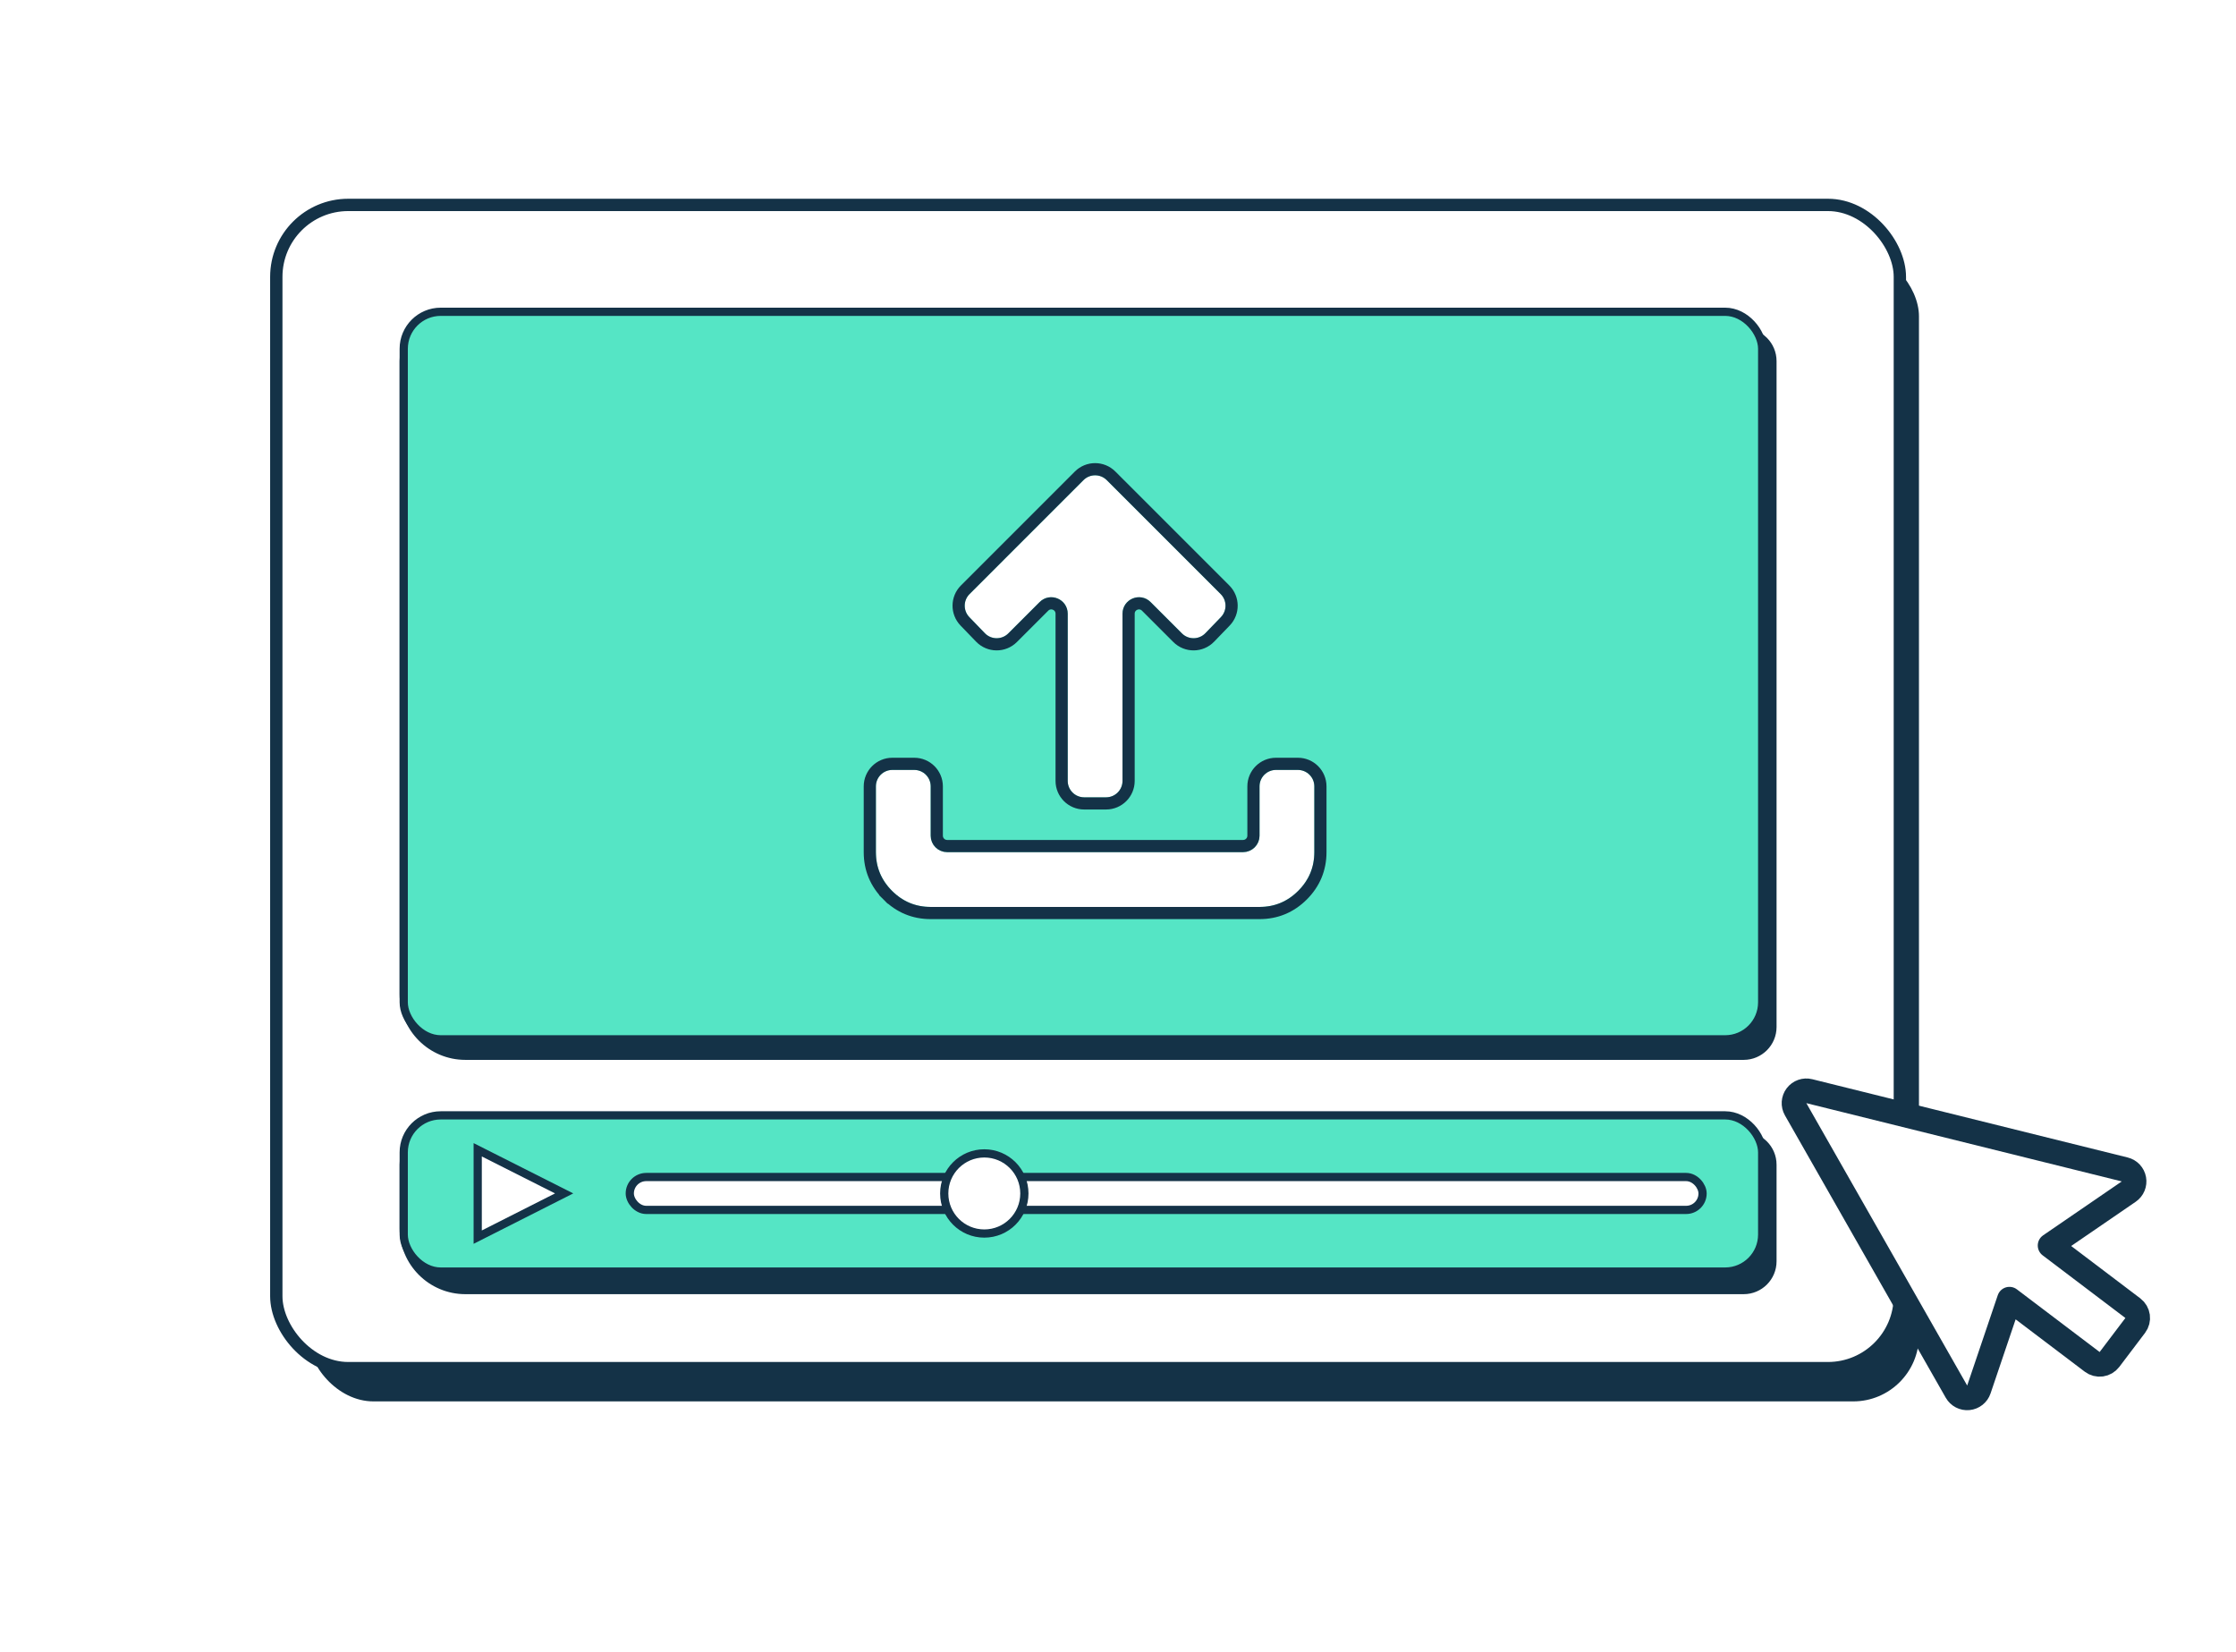
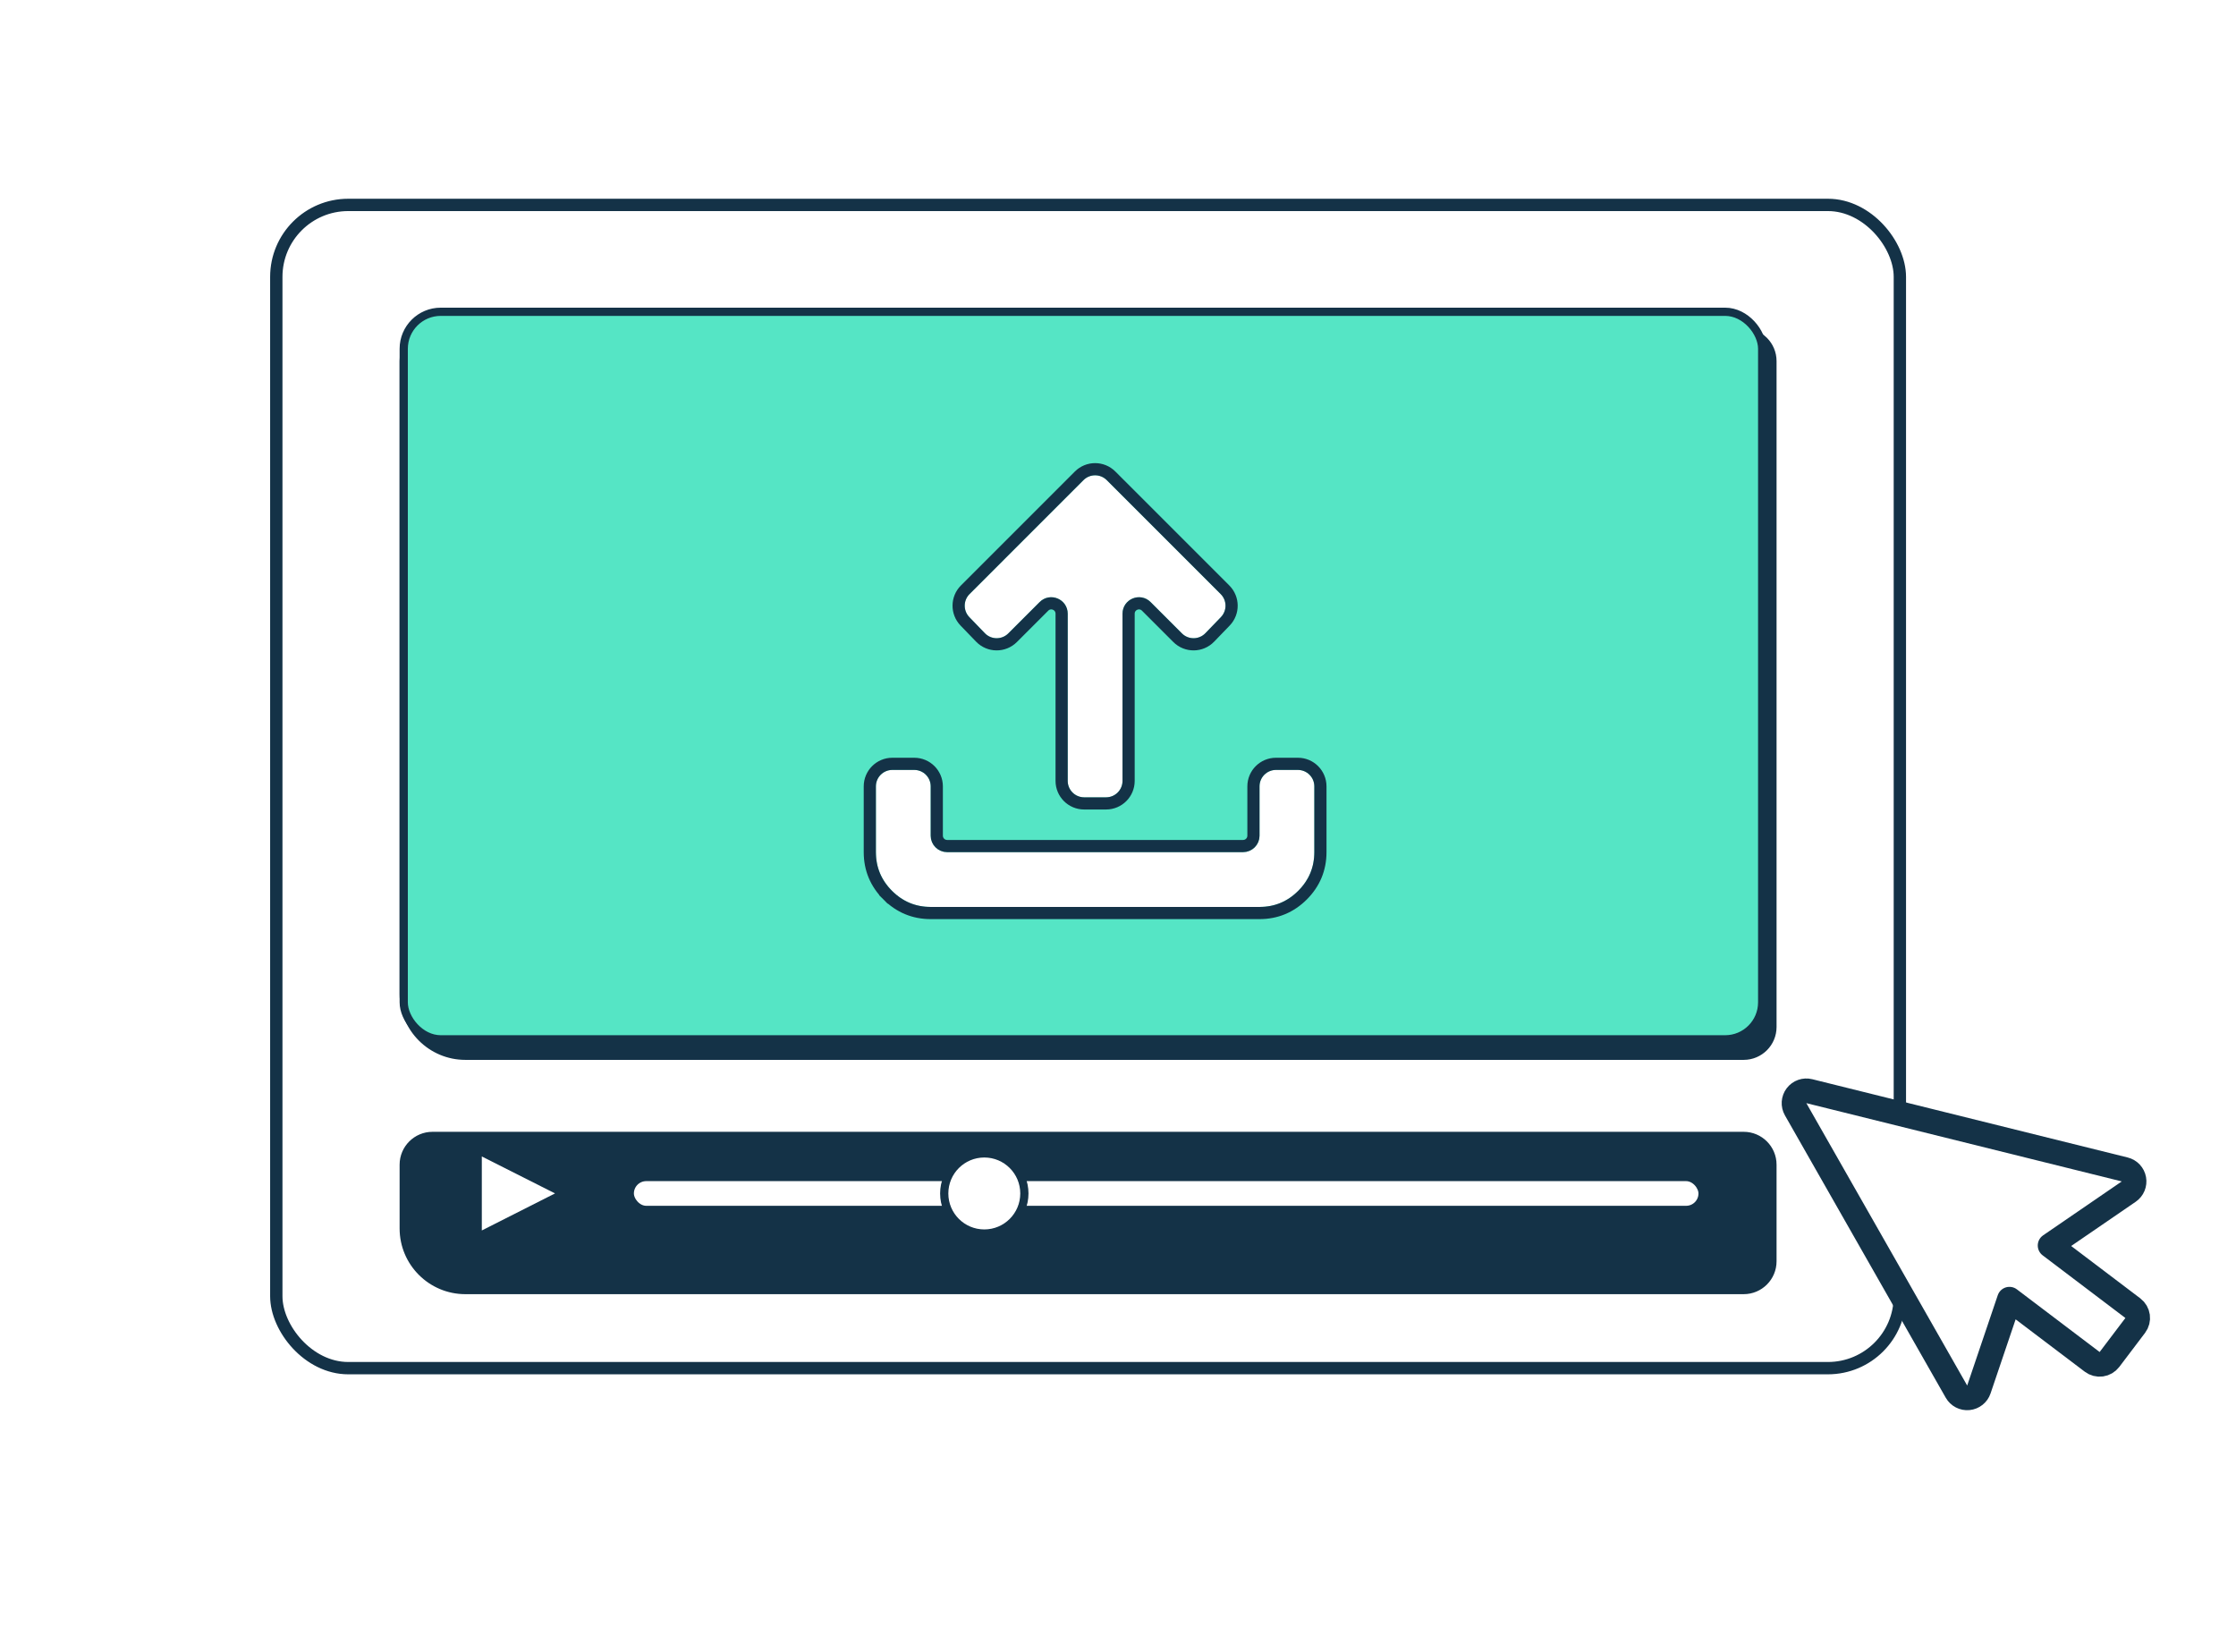
<svg xmlns="http://www.w3.org/2000/svg" width="272" height="201" viewBox="0 0 272 201" fill="none">
  <g clip-path="url(#clip0_4583_3158)">
-     <rect width="271" height="200" transform="translate(0.5 0.676)" fill="white" />
-     <rect x="37.434" y="30.469" width="196" height="140" rx="8" fill="#143247" />
    <rect x="33.611" y="24.926" width="197.5" height="141.5" rx="8.75" fill="white" stroke="#143247" stroke-width="1.5" />
    <path d="M48.611 141.676C48.611 139.467 50.402 137.676 52.611 137.676H212.111C214.32 137.676 216.111 139.467 216.111 141.676V153.426C216.111 155.635 214.32 157.426 212.111 157.426H56.611C52.193 157.426 48.611 153.844 48.611 149.426V141.676Z" fill="#143247" />
-     <rect x="49.111" y="135.676" width="165.25" height="19" rx="4.5" fill="#55E5C5" stroke="#143247" />
    <path d="M48.611 43.926C48.611 41.717 50.402 39.926 52.611 39.926H212.111C214.32 39.926 216.111 41.717 216.111 43.926V124.926C216.111 127.135 214.32 128.926 212.111 128.926H56.611C52.193 128.926 48.611 125.344 48.611 120.926V43.926Z" fill="#143247" />
    <rect x="49.111" y="37.926" width="165.25" height="88.5" rx="4.5" fill="#55E5C5" stroke="#143247" />
    <path d="M58.837 140.229L58.111 139.863V140.676V145.17V149.676V150.489L58.837 150.122L67.743 145.616L68.626 145.17L67.743 144.724L58.837 140.229Z" fill="white" stroke="#143247" />
    <rect x="76.611" y="143.176" width="130.5" height="4" rx="2" fill="white" stroke="#143247" />
    <circle cx="119.736" cy="145.176" r="4.875" fill="white" stroke="#143247" />
    <g filter="url(#filter0_d_4583_3158)">
      <path d="M130.402 95.508C129.297 95.508 128.402 94.612 128.402 93.508V73.17C128.402 71.388 126.247 70.495 124.987 71.755L121.174 75.569C120.384 76.359 119.098 76.348 118.321 75.543L116.433 73.588C115.676 72.803 115.687 71.556 116.458 70.785L130.321 56.922C131.102 56.141 132.368 56.141 133.149 56.922L147.012 70.785C147.783 71.556 147.794 72.803 147.037 73.588L145.149 75.543C144.372 76.348 143.087 76.359 142.296 75.569L138.483 71.755C137.223 70.495 135.068 71.388 135.068 73.17V93.508C135.068 94.612 134.173 95.508 133.068 95.508H130.402ZM111.735 108.841C109.902 108.841 108.332 108.188 107.027 106.883C105.721 105.577 105.068 104.008 105.068 102.174V94.174C105.068 93.07 105.964 92.174 107.068 92.174H109.735C110.84 92.174 111.735 93.07 111.735 94.174V100.174C111.735 101.279 112.63 102.174 113.735 102.174H149.735C150.84 102.174 151.735 101.279 151.735 100.174V94.174C151.735 93.07 152.63 92.174 153.735 92.174H156.402C157.506 92.174 158.402 93.07 158.402 94.174V102.174C158.402 104.008 157.749 105.577 156.443 106.883C155.138 108.188 153.568 108.841 151.735 108.841H111.735Z" fill="white" />
      <path d="M106.503 107.406L107.027 106.883L106.503 107.406C107.946 108.85 109.704 109.582 111.735 109.582H151.735C153.766 109.582 155.524 108.85 156.967 107.406C158.41 105.963 159.142 104.206 159.142 102.174V94.174C159.142 92.661 157.915 91.434 156.402 91.434H153.735C152.222 91.434 150.995 92.661 150.995 94.174V100.174C150.995 100.87 150.431 101.434 149.735 101.434H113.735C113.039 101.434 112.475 100.87 112.475 100.174V94.174C112.475 92.661 111.249 91.434 109.735 91.434H107.068C105.555 91.434 104.328 92.661 104.328 94.174V102.174C104.328 104.206 105.06 105.963 106.503 107.406ZM127.661 93.508C127.661 95.021 128.888 96.248 130.402 96.248H133.068C134.582 96.248 135.809 95.021 135.809 93.508V73.17C135.809 72.047 137.166 71.485 137.959 72.279L141.772 76.092C142.856 77.176 144.617 77.16 145.681 76.058L147.569 74.103C148.608 73.027 148.593 71.318 147.536 70.261L133.673 56.398C132.603 55.328 130.867 55.328 129.797 56.398L115.934 70.261C114.878 71.318 114.863 73.027 115.901 74.103L117.789 76.058C118.853 77.16 120.614 77.176 121.698 76.092L125.511 72.279C126.305 71.485 127.661 72.047 127.661 73.17V93.508Z" stroke="#143247" stroke-width="1.481" />
    </g>
    <path d="M249.385 151.506L258.951 144.949C259.438 144.615 259.684 144.026 259.579 143.445C259.474 142.863 259.038 142.398 258.464 142.256L220.096 132.734C219.513 132.589 218.901 132.806 218.539 133.284C218.176 133.762 218.134 134.41 218.431 134.932L237.997 169.283C238.289 169.796 238.856 170.09 239.444 170.034C240.032 169.977 240.532 169.581 240.721 169.022L244.44 158.036L254.506 165.659C254.823 165.899 255.222 166.003 255.616 165.949C256.01 165.894 256.367 165.685 256.607 165.368L259.741 161.23C260.241 160.57 260.111 159.629 259.45 159.129L249.385 151.506Z" fill="white" stroke="#143247" stroke-width="3" stroke-linejoin="round" />
  </g>
  <defs>
    <filter id="filter0_d_4583_3158" x="103.588" y="54.855" width="57.776" height="56.947" filterUnits="userSpaceOnUse" color-interpolation-filters="sRGB">
      <feFlood flood-opacity="0" result="BackgroundImageFix" />
      <feColorMatrix in="SourceAlpha" type="matrix" values="0 0 0 0 0 0 0 0 0 0 0 0 0 0 0 0 0 0 127 0" result="hardAlpha" />
      <feOffset dx="1.481" dy="1.481" />
      <feComposite in2="hardAlpha" operator="out" />
      <feColorMatrix type="matrix" values="0 0 0 0 0.078 0 0 0 0 0.196 0 0 0 0 0.278 0 0 0 1 0" />
      <feBlend mode="normal" in2="BackgroundImageFix" result="effect1_dropShadow_4583_3158" />
      <feBlend mode="normal" in="SourceGraphic" in2="effect1_dropShadow_4583_3158" result="shape" />
    </filter>
    <clipPath id="clip0_4583_3158">
      <rect width="271" height="200" fill="white" transform="translate(0.5 0.676)" />
    </clipPath>
  </defs>
</svg>